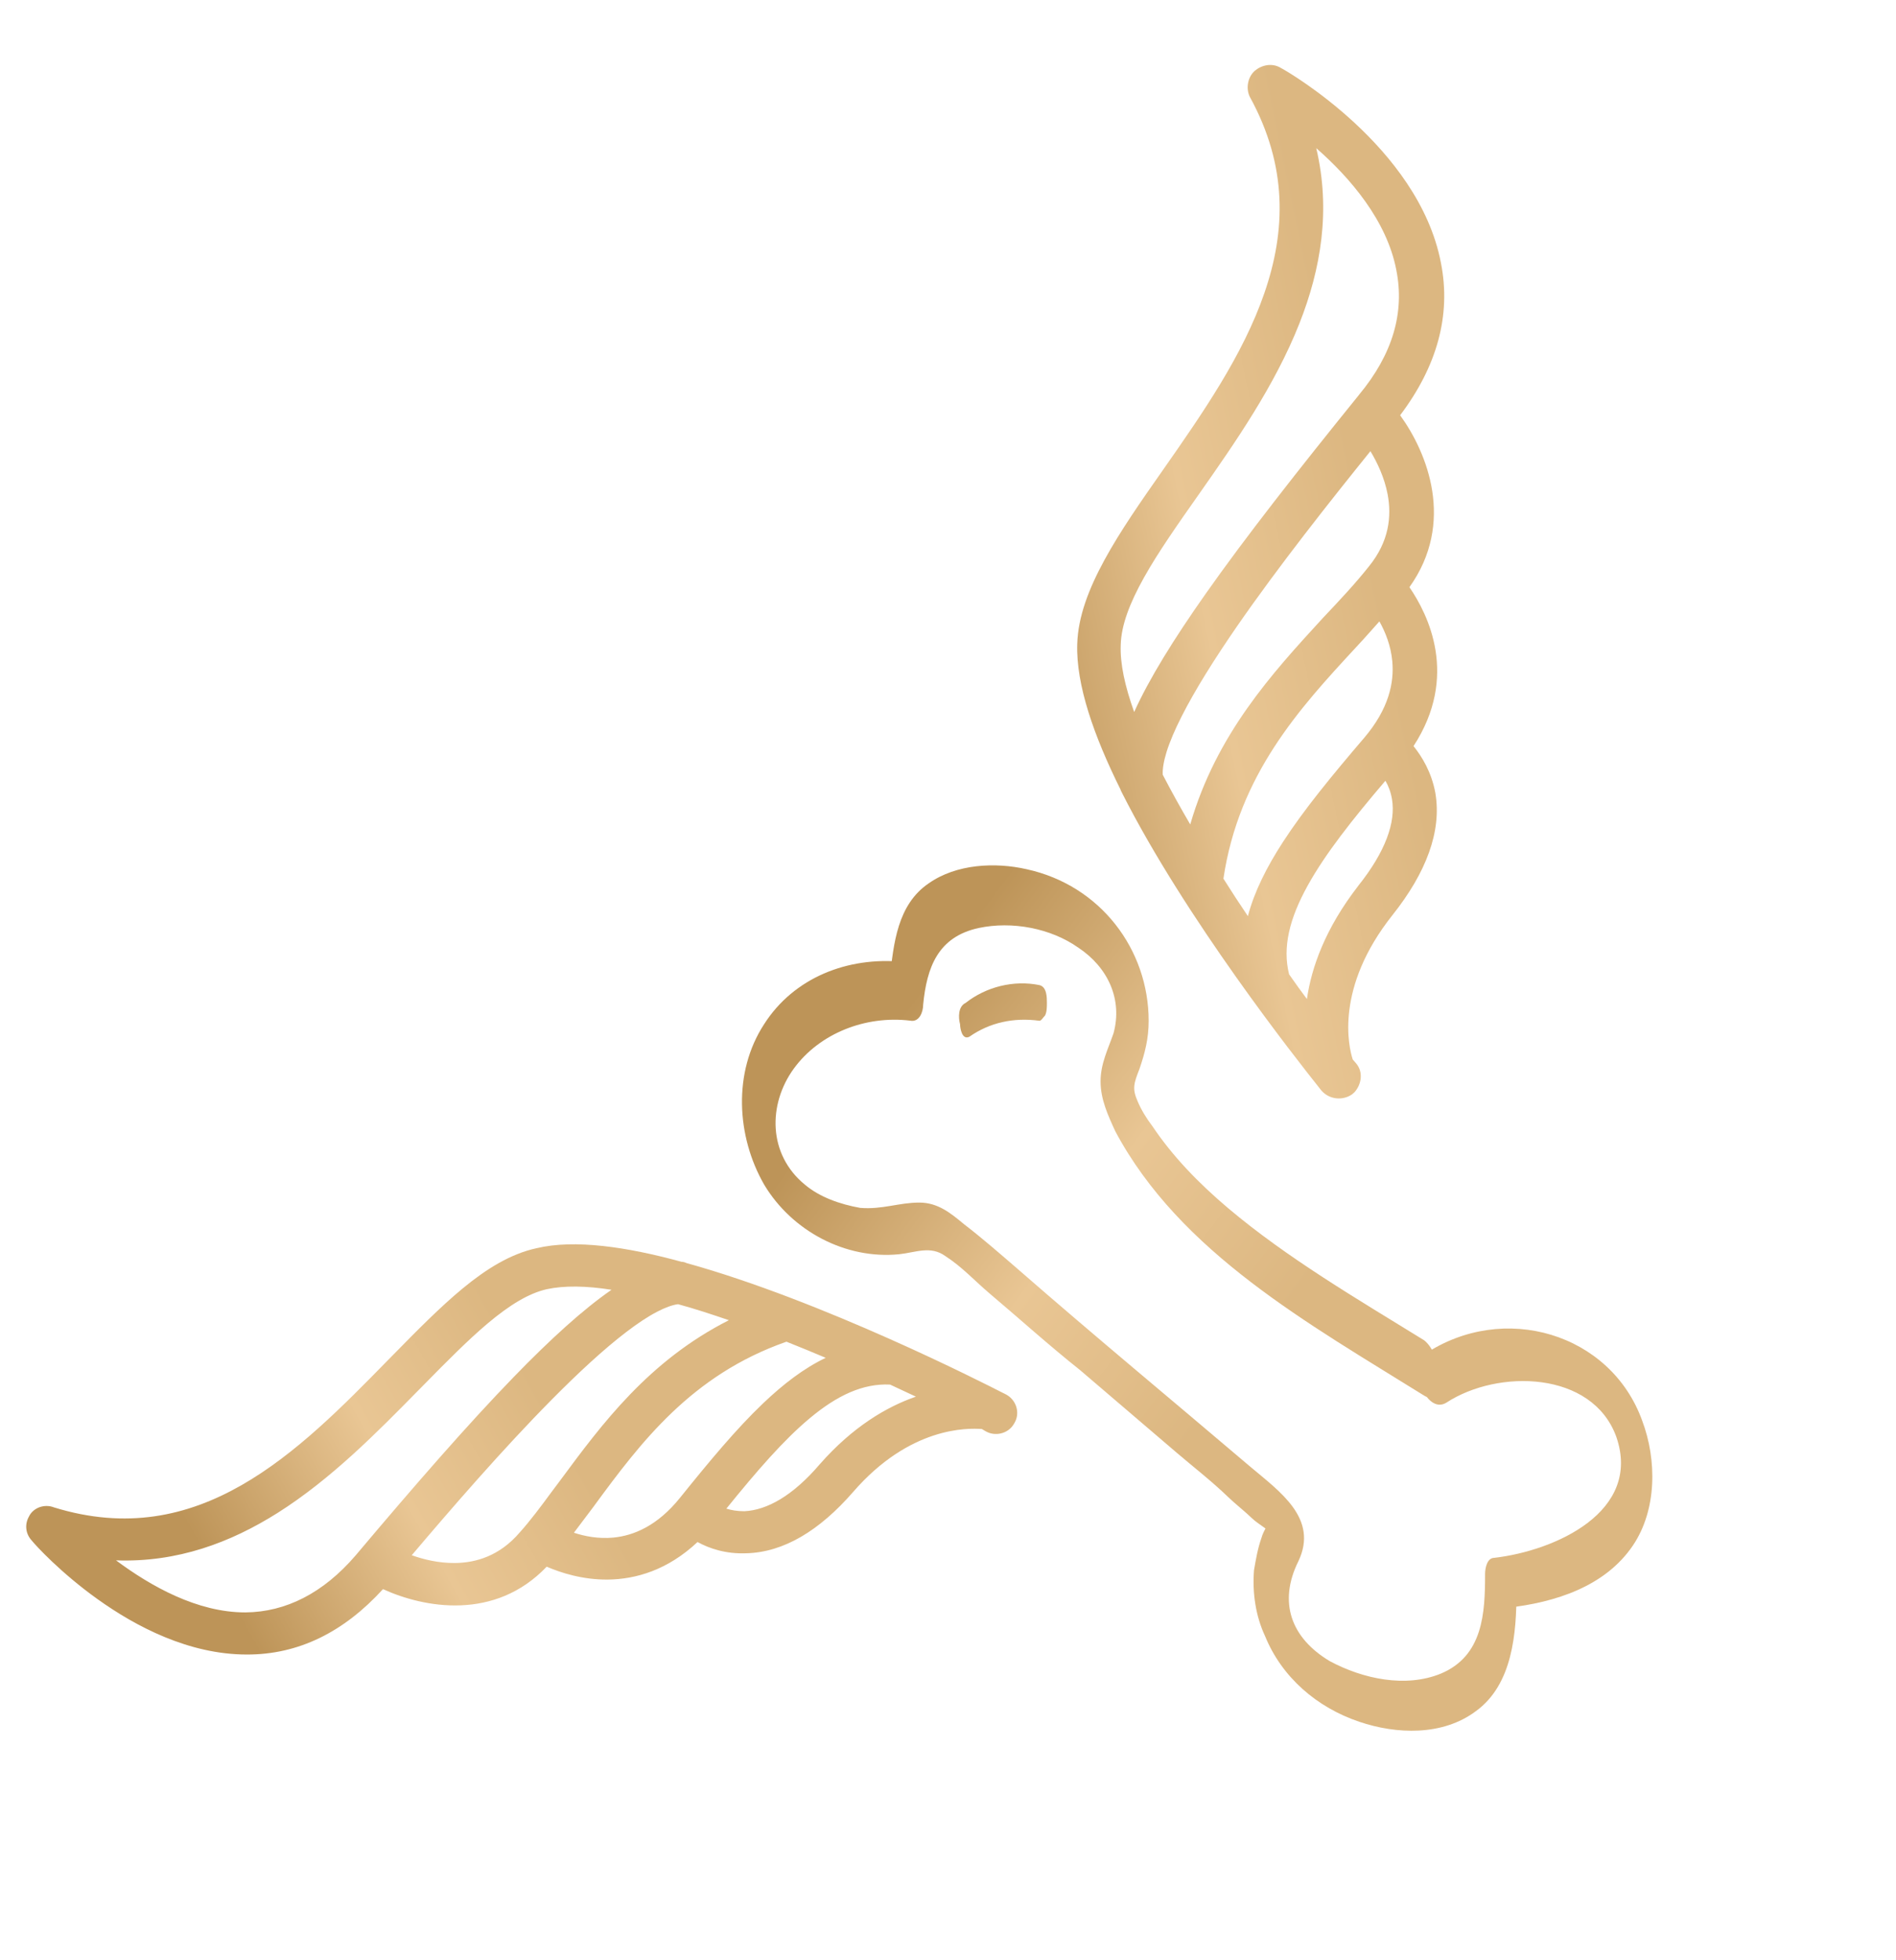
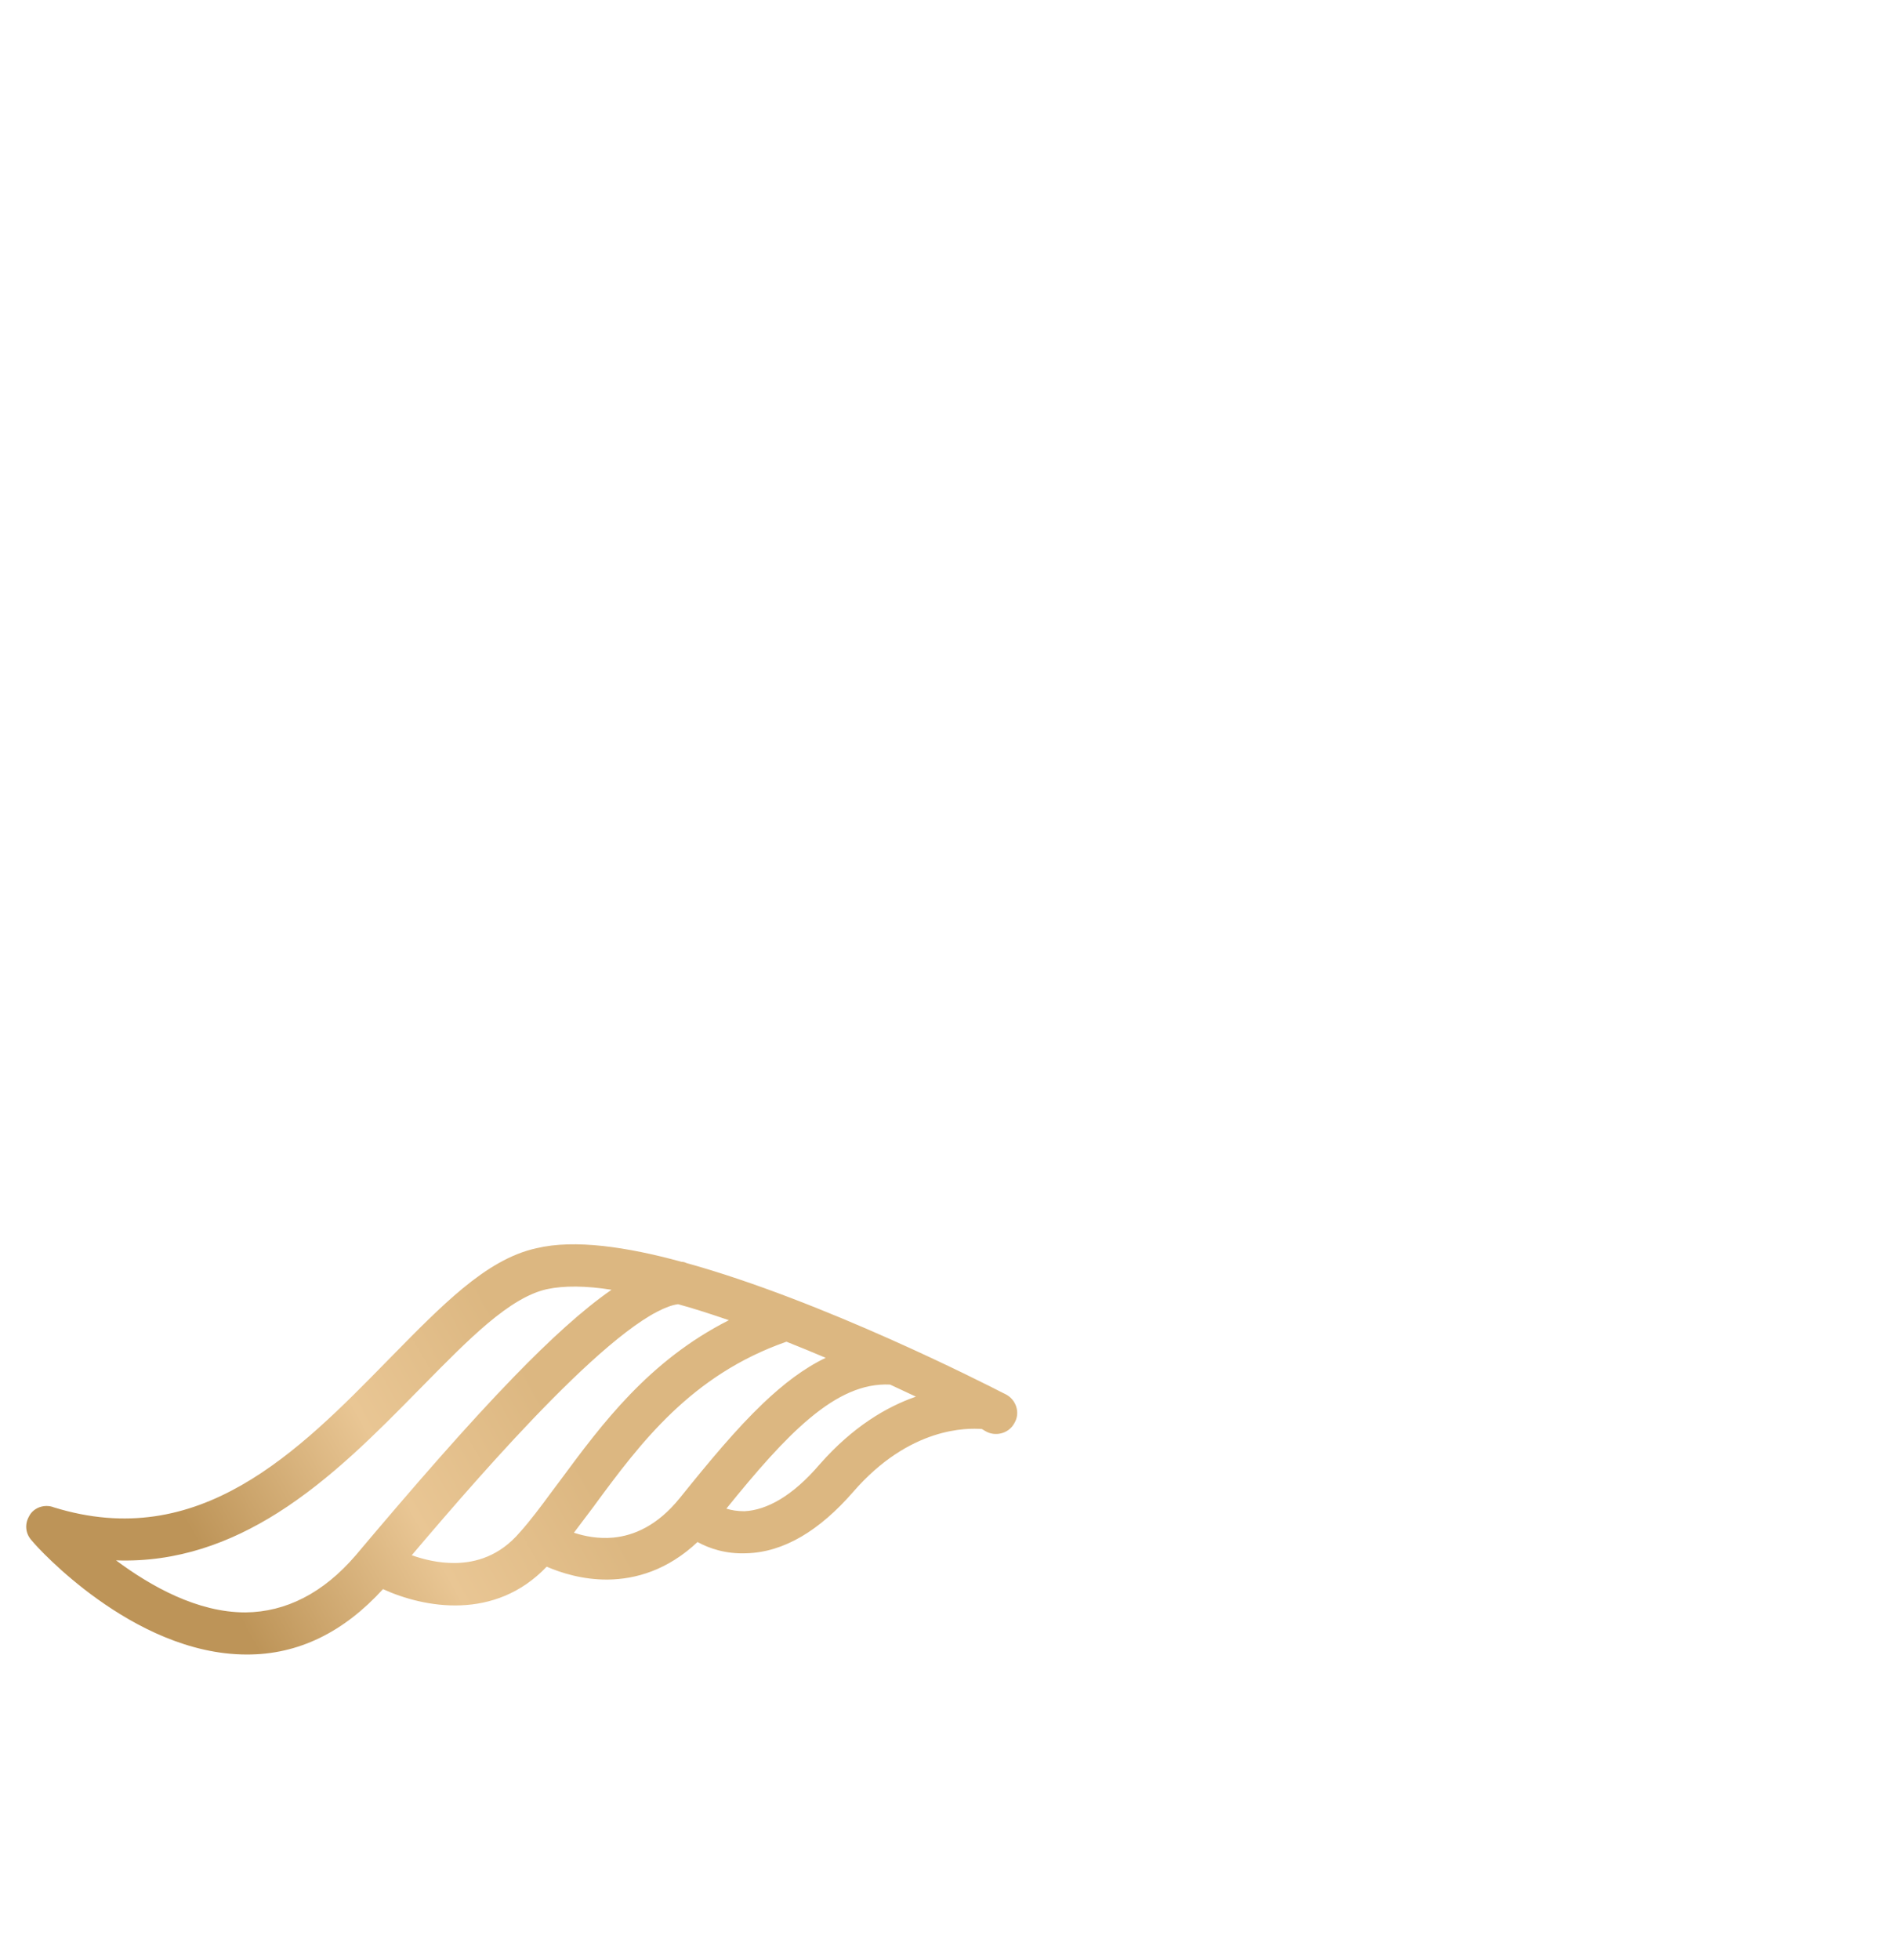
<svg xmlns="http://www.w3.org/2000/svg" width="30" height="31" viewBox="0 0 30 31" fill="none">
-   <path d="M22.533 21.195C21.48 20.546 20.368 19.896 19.432 19.106C18.965 18.711 18.555 18.288 18.233 17.808C18.146 17.695 18.058 17.554 17.999 17.413C17.912 17.216 17.941 17.131 18.029 16.906C18.116 16.652 18.175 16.426 18.175 16.145C18.175 15.017 17.414 14.001 16.244 13.746C15.747 13.633 15.133 13.661 14.694 13.97C14.197 14.308 14.139 14.929 14.08 15.464C14.139 15.38 14.226 15.295 14.285 15.211C13.408 15.126 12.559 15.463 12.091 16.196C11.594 16.957 11.653 17.972 12.091 18.734C12.53 19.467 13.378 19.919 14.226 19.835C14.49 19.807 14.724 19.695 14.958 19.864C15.221 20.033 15.426 20.259 15.66 20.457C16.128 20.852 16.596 21.275 17.093 21.67C17.59 22.094 18.116 22.545 18.613 22.969C18.877 23.195 19.169 23.42 19.432 23.674C19.549 23.787 19.696 23.9 19.813 24.013C19.9 24.098 20.105 24.211 20.164 24.295C20.134 24.182 20.134 24.07 20.105 23.985C20.105 24.041 19.988 24.21 19.959 24.323C19.9 24.492 19.871 24.662 19.842 24.831C19.813 25.197 19.871 25.564 20.017 25.874C20.281 26.523 20.836 27.003 21.509 27.229C22.094 27.427 22.825 27.456 23.352 27.061C23.936 26.639 23.995 25.821 23.995 25.172C23.936 25.257 23.907 25.341 23.849 25.426C24.609 25.342 25.399 25.089 25.837 24.441C26.218 23.877 26.218 23.088 25.984 22.467C25.486 21.085 23.79 20.576 22.533 21.421C22.269 21.59 22.562 22.38 22.884 22.183C23.702 21.648 25.194 21.677 25.574 22.721C25.984 23.905 24.609 24.524 23.644 24.636C23.527 24.636 23.498 24.805 23.498 24.89C23.498 25.51 23.468 26.187 22.796 26.468C22.24 26.694 21.567 26.552 21.041 26.27C20.427 25.903 20.222 25.339 20.544 24.69C20.866 24.014 20.251 23.59 19.783 23.195C18.555 22.151 17.327 21.135 16.128 20.09C15.835 19.837 15.543 19.582 15.25 19.357C15.045 19.187 14.841 19.018 14.548 19.018C14.226 19.017 13.963 19.13 13.612 19.102C13.291 19.045 12.969 18.932 12.735 18.734C12.15 18.255 12.15 17.465 12.559 16.901C12.969 16.338 13.7 16.056 14.402 16.141C14.548 16.17 14.607 16.001 14.607 15.888C14.665 15.296 14.841 14.816 15.484 14.676C16.011 14.564 16.625 14.677 17.064 14.988C17.531 15.298 17.765 15.806 17.619 16.341C17.531 16.595 17.414 16.821 17.414 17.103C17.414 17.385 17.531 17.638 17.648 17.892C18.672 19.811 20.719 20.94 22.533 22.07C22.708 22.182 22.796 21.985 22.796 21.844C22.767 21.562 22.679 21.308 22.533 21.195Z" fill="url(#paint0_linear_1267_4878)" />
-   <path d="M15.337 16.396C15.658 16.171 16.039 16.087 16.448 16.143C16.477 16.143 16.507 16.087 16.536 16.059C16.565 16.003 16.565 15.918 16.565 15.861C16.565 15.777 16.565 15.608 16.448 15.579C16.039 15.495 15.6 15.607 15.278 15.861C15.161 15.917 15.161 16.086 15.191 16.199C15.191 16.255 15.22 16.453 15.337 16.396Z" fill="url(#paint1_linear_1267_4878)" />
  <path d="M10.808 20.105C10.798 20.099 10.787 20.093 10.77 20.097C9.9 19.857 9.097 19.741 8.528 19.876C7.771 20.039 7.072 20.767 6.25 21.603C4.825 23.057 3.204 24.715 0.807 23.97C0.728 23.937 0.621 23.971 0.588 24.049C0.544 24.121 0.549 24.207 0.61 24.272C0.665 24.346 2.168 26.024 3.9 26.024C4.7 26.026 5.405 25.665 6.021 24.957C6.645 25.273 7.805 25.532 8.611 24.603C9.009 24.798 10.073 25.168 11.013 24.207C11.175 24.317 11.446 24.437 11.798 24.423C12.336 24.409 12.868 24.098 13.388 23.501C14.386 22.35 15.415 22.448 15.578 22.461C15.62 22.486 15.652 22.505 15.662 22.511C15.746 22.561 15.864 22.534 15.913 22.452C15.919 22.441 15.919 22.441 15.926 22.431C15.982 22.339 15.941 22.217 15.84 22.171C15.687 22.093 13.028 20.717 10.808 20.105ZM3.889 25.64C2.886 25.642 1.937 24.965 1.378 24.492C3.634 24.832 5.226 23.199 6.532 21.869C7.313 21.078 7.97 20.395 8.616 20.25C8.995 20.169 9.491 20.2 10.058 20.328C9.064 20.88 7.625 22.451 5.738 24.691C5.206 25.309 4.58 25.634 3.889 25.64ZM6.278 24.65C7.542 23.156 9.795 20.548 10.737 20.482C11.119 20.584 11.52 20.725 11.911 20.86C10.48 21.473 9.691 22.539 8.981 23.497C8.757 23.797 8.556 24.081 8.335 24.327C7.647 25.131 6.682 24.835 6.278 24.65ZM8.852 24.3C8.992 24.118 9.137 23.925 9.288 23.723C10.023 22.723 10.86 21.602 12.444 21.067C12.79 21.204 13.12 21.344 13.44 21.479C12.559 21.75 11.801 22.624 10.874 23.775C10.116 24.719 9.235 24.472 8.852 24.3ZM13.083 23.249C12.64 23.767 12.2 24.021 11.787 24.04C11.557 24.042 11.38 23.979 11.265 23.91C12.312 22.608 13.139 21.691 14.116 21.757C14.408 21.889 14.672 22.019 14.895 22.124C14.389 22.227 13.727 22.516 13.083 23.249Z" fill="url(#paint2_linear_1267_4878)" />
  <path fill-rule="evenodd" clip-rule="evenodd" d="M0.853 23.838C2.003 24.193 2.963 23.976 3.818 23.489C4.681 22.997 5.429 22.234 6.144 21.504C6.167 21.482 6.189 21.459 6.211 21.436C6.595 21.045 6.96 20.674 7.318 20.378C7.696 20.066 8.081 19.827 8.492 19.739C9.093 19.596 9.918 19.718 10.782 19.954C10.816 19.955 10.843 19.965 10.861 19.974C13.013 20.57 15.56 21.87 15.877 22.032C15.888 22.038 15.896 22.042 15.902 22.044C16.079 22.128 16.149 22.342 16.05 22.506L16.038 22.526C15.949 22.672 15.744 22.724 15.59 22.631L15.536 22.599C15.312 22.583 14.398 22.558 13.499 23.594C12.967 24.205 12.402 24.549 11.807 24.564C11.485 24.577 11.222 24.488 11.037 24.386C10.563 24.831 10.058 24.976 9.614 24.98C9.216 24.983 8.873 24.872 8.65 24.776C7.829 25.637 6.709 25.427 6.06 25.131C5.441 25.81 4.723 26.168 3.904 26.165C2.992 26.165 2.152 25.725 1.543 25.289C0.96 24.872 0.567 24.443 0.501 24.361C0.398 24.248 0.392 24.099 0.458 23.983C0.494 23.907 0.561 23.858 0.629 23.834C0.697 23.811 0.778 23.808 0.853 23.838ZM0.721 24.107L0.718 24.115L0.713 24.123C0.705 24.137 0.703 24.148 0.704 24.155C0.704 24.161 0.707 24.169 0.715 24.177L0.721 24.184L0.727 24.191L0.727 24.192C0.729 24.194 0.735 24.201 0.746 24.213C0.759 24.228 0.778 24.249 0.802 24.274C0.85 24.326 0.918 24.395 1.003 24.477C1.175 24.641 1.417 24.853 1.709 25.063C2.298 25.484 3.075 25.883 3.896 25.883C4.645 25.885 5.314 25.549 5.91 24.864L5.982 24.78L6.084 24.832C6.687 25.137 7.758 25.365 8.5 24.51L8.572 24.428L8.673 24.477C8.86 24.569 9.202 24.7 9.604 24.697C10 24.694 10.465 24.56 10.908 24.108L10.992 24.022L11.094 24.092C11.234 24.187 11.474 24.294 11.788 24.282L11.79 24.282C12.271 24.27 12.769 23.991 13.277 23.407C14.312 22.214 15.393 22.304 15.585 22.32L15.621 22.323L15.735 22.391C15.739 22.394 15.75 22.397 15.763 22.394C15.776 22.391 15.785 22.383 15.789 22.377L15.801 22.357C15.813 22.337 15.804 22.308 15.782 22.298L15.777 22.296C15.771 22.293 15.762 22.288 15.75 22.282C15.429 22.118 12.897 20.827 10.775 20.242L10.771 20.243L10.735 20.233C9.867 19.993 9.096 19.887 8.566 20.014L8.562 20.014C8.217 20.088 7.874 20.295 7.508 20.596C7.161 20.882 6.806 21.244 6.418 21.639C6.397 21.66 6.376 21.681 6.356 21.703M6.356 21.703L6.342 21.716C5.636 22.436 4.865 23.223 3.968 23.734C3.058 24.253 2.012 24.492 0.767 24.105L0.76 24.102L0.753 24.1C0.753 24.1 0.75 24.099 0.746 24.099C0.741 24.099 0.736 24.099 0.732 24.101C0.725 24.103 0.721 24.107 0.721 24.107M0.909 24.279L1.397 24.353C2.48 24.516 3.407 24.207 4.231 23.688C5.051 23.17 5.759 22.45 6.41 21.788L6.427 21.77C6.451 21.746 6.475 21.721 6.499 21.697C6.861 21.33 7.202 20.984 7.529 20.709C7.876 20.418 8.223 20.193 8.58 20.112L8.581 20.112C8.989 20.024 9.51 20.06 10.087 20.19L10.452 20.273L10.132 20.451C9.654 20.717 9.058 21.235 8.339 21.975C7.623 22.714 6.794 23.663 5.851 24.782L5.85 24.784C5.298 25.425 4.636 25.774 3.894 25.782L3.893 25.782C2.831 25.784 1.845 25.071 1.286 24.598L0.909 24.279ZM1.836 24.676C2.386 25.085 3.124 25.501 3.884 25.499C4.524 25.493 5.114 25.194 5.626 24.599C6.57 23.479 7.404 22.523 8.127 21.778C8.71 21.177 9.227 20.707 9.676 20.397C9.272 20.333 8.924 20.329 8.651 20.388C8.363 20.453 8.058 20.642 7.72 20.926C7.404 21.192 7.071 21.529 6.707 21.899C6.684 21.922 6.661 21.945 6.638 21.969L6.611 21.996C5.967 22.651 5.239 23.391 4.392 23.926C3.648 24.395 2.805 24.711 1.836 24.676ZM6.048 24.699L6.166 24.558C6.798 23.811 7.68 22.782 8.523 21.931C8.945 21.506 9.359 21.122 9.73 20.839C9.915 20.697 10.093 20.579 10.256 20.494C10.418 20.409 10.577 20.351 10.723 20.341L10.748 20.339L10.772 20.346C11.131 20.442 11.506 20.572 11.867 20.697C11.897 20.707 11.926 20.717 11.956 20.727L12.303 20.848L11.972 20.99C10.58 21.586 9.81 22.622 9.099 23.582L9.098 23.583C9.054 23.642 9.01 23.702 8.966 23.761C8.793 23.994 8.626 24.22 8.446 24.42C8.072 24.857 7.618 24.997 7.205 25C6.798 25.004 6.433 24.875 6.22 24.778L6.048 24.699ZM6.515 24.595C6.7 24.661 6.94 24.72 7.195 24.718C7.537 24.715 7.909 24.602 8.223 24.235L8.226 24.232C8.396 24.042 8.555 23.828 8.726 23.596C8.771 23.536 8.817 23.475 8.864 23.412L8.869 23.405C9.524 22.52 10.265 21.52 11.533 20.878C11.261 20.785 10.99 20.696 10.729 20.625C10.643 20.636 10.532 20.674 10.398 20.744C10.253 20.819 10.09 20.927 9.912 21.063C9.555 21.335 9.151 21.709 8.734 22.13C7.952 22.919 7.135 23.864 6.515 24.595ZM8.629 24.354L8.736 24.214C8.874 24.032 9.019 23.84 9.171 23.638C9.905 22.639 10.764 21.484 12.393 20.933L12.444 20.916L12.495 20.936C12.794 21.054 13.081 21.175 13.357 21.292C13.403 21.311 13.448 21.331 13.494 21.35L13.853 21.501L13.486 21.614C13.076 21.74 12.685 22.01 12.277 22.399C11.868 22.788 11.452 23.288 10.989 23.864C10.588 24.363 10.144 24.558 9.74 24.596C9.342 24.635 8.999 24.52 8.795 24.428L8.629 24.354ZM9.081 24.239C9.25 24.295 9.467 24.338 9.704 24.316C10.027 24.285 10.403 24.13 10.76 23.686C11.223 23.111 11.649 22.598 12.072 22.195C12.395 21.887 12.72 21.638 13.065 21.473C12.863 21.388 12.656 21.302 12.444 21.218C10.939 21.744 10.134 22.817 9.406 23.807L9.406 23.808C9.294 23.957 9.186 24.101 9.081 24.239ZM11.05 23.945L11.15 23.821C11.673 23.171 12.149 22.605 12.621 22.212C13.094 21.817 13.58 21.579 14.122 21.616L14.149 21.618L14.174 21.629C14.374 21.72 14.564 21.81 14.734 21.892C14.812 21.929 14.886 21.964 14.955 21.997L15.34 22.178L14.928 22.262C14.452 22.359 13.818 22.633 13.194 23.342C12.74 23.873 12.267 24.159 11.798 24.181L11.793 24.181C11.534 24.184 11.33 24.112 11.192 24.03L11.05 23.945ZM11.493 23.858C11.572 23.883 11.667 23.899 11.779 23.899C12.134 23.881 12.541 23.659 12.971 23.156L12.972 23.155C13.492 22.564 14.027 22.248 14.492 22.087C14.364 22.026 14.227 21.962 14.083 21.896C13.658 21.876 13.25 22.063 12.812 22.429C12.397 22.775 11.971 23.268 11.493 23.858Z" fill="url(#paint3_linear_1267_4878)" />
-   <path d="M21.02 17.153C21.096 17.239 21.222 17.247 21.306 17.19C21.316 17.182 21.316 17.182 21.326 17.174C21.394 17.098 21.41 16.982 21.343 16.906C21.343 16.906 21.318 16.877 21.276 16.83C21.214 16.664 20.919 15.64 21.92 14.381C22.44 13.726 22.66 13.113 22.569 12.569C22.502 12.206 22.319 11.961 22.184 11.808C22.998 10.662 22.395 9.653 22.121 9.284C22.917 8.272 22.421 7.135 21.971 6.567C22.579 5.801 22.82 5.002 22.656 4.184C22.318 2.421 20.282 1.243 20.195 1.201C20.117 1.151 20.016 1.171 19.95 1.229C19.892 1.279 19.867 1.385 19.907 1.468C21.151 3.74 19.759 5.744 18.527 7.507C17.822 8.508 17.215 9.39 17.191 10.186C17.17 10.794 17.444 11.584 17.86 12.419C17.868 12.429 17.867 12.447 17.875 12.456C18.956 14.601 20.912 17.011 21.02 17.153ZM21.616 6.336C19.675 8.732 18.333 10.524 17.945 11.654C17.71 11.1 17.571 10.598 17.587 10.195C17.605 9.506 18.181 8.685 18.856 7.726C19.978 6.126 21.349 4.157 20.554 1.934C21.156 2.387 22.041 3.218 22.237 4.245C22.38 4.963 22.173 5.666 21.616 6.336ZM21.775 9.046C21.559 9.318 21.308 9.588 21.037 9.874C20.192 10.794 19.242 11.823 18.887 13.413C18.659 13.039 18.448 12.666 18.256 12.294C18.146 11.327 20.404 8.486 21.697 6.889C21.97 7.275 22.471 8.187 21.775 9.046ZM21.701 11.757C20.686 12.943 19.93 13.905 19.823 14.857C19.616 14.565 19.411 14.255 19.206 13.928C19.443 12.204 20.452 11.107 21.334 10.154C21.518 9.961 21.674 9.774 21.849 9.589C22.096 9.946 22.52 10.791 21.701 11.757ZM20.794 16.187C20.635 15.988 20.452 15.743 20.262 15.47C20 14.502 20.78 13.452 21.93 12.114C22.023 12.218 22.13 12.378 22.169 12.614C22.241 13.04 22.046 13.547 21.604 14.1C20.965 14.926 20.8 15.659 20.794 16.187Z" fill="url(#paint4_linear_1267_4878)" />
-   <path fill-rule="evenodd" clip-rule="evenodd" d="M19.749 1.309C19.762 1.241 19.796 1.171 19.854 1.12C19.956 1.032 20.124 0.987 20.268 1.075C20.36 1.124 20.882 1.433 21.431 1.941C22.002 2.469 22.621 3.23 22.799 4.155C22.966 4.991 22.732 5.802 22.154 6.567C22.587 7.164 23.028 8.269 22.301 9.286C22.596 9.716 23.087 10.693 22.366 11.799C22.498 11.964 22.65 12.207 22.712 12.543L22.712 12.545C22.813 13.146 22.567 13.8 22.034 14.47C21.117 15.623 21.339 16.557 21.404 16.755L21.452 16.81C21.581 16.956 21.537 17.155 21.434 17.27L21.428 17.276L21.395 17.305L21.388 17.31C21.245 17.406 21.037 17.392 20.91 17.248L20.907 17.245L20.904 17.241C20.896 17.231 20.879 17.208 20.852 17.175C20.516 16.751 18.758 14.529 17.749 12.53C17.742 12.518 17.737 12.507 17.734 12.499C17.732 12.494 17.73 12.488 17.729 12.484C17.312 11.646 17.023 10.829 17.045 10.182C17.058 9.751 17.229 9.308 17.476 8.855C17.723 8.401 18.056 7.924 18.407 7.424C19.026 6.539 19.669 5.615 20.007 4.632C20.343 3.657 20.378 2.632 19.779 1.538L19.775 1.531C19.74 1.458 19.735 1.378 19.749 1.309ZM20.038 1.404C20.68 2.58 20.64 3.69 20.283 4.725C19.929 5.753 19.26 6.711 18.647 7.589C18.293 8.091 17.97 8.555 17.732 8.992C17.493 9.429 17.348 9.825 17.337 10.19L17.337 10.191C17.317 10.759 17.575 11.517 17.986 12.346C17.993 12.358 17.998 12.369 18.001 12.376C18.003 12.382 18.005 12.387 18.006 12.392C18.997 14.359 20.733 16.555 21.08 16.994C21.105 17.025 21.122 17.047 21.132 17.06C21.156 17.084 21.193 17.088 21.22 17.074L21.221 17.073C21.232 17.058 21.238 17.041 21.24 17.028C21.241 17.014 21.237 17.006 21.233 17.002L21.148 16.905L21.139 16.88C21.064 16.68 20.765 15.6 21.806 14.292C22.313 13.653 22.506 13.082 22.425 12.595C22.364 12.268 22.201 12.046 22.075 11.904L21.999 11.818L22.065 11.725C22.821 10.66 22.268 9.726 22.003 9.371L21.938 9.282L22.006 9.196C22.738 8.264 22.293 7.207 21.856 6.656L21.785 6.567L21.856 6.477C22.445 5.737 22.667 4.98 22.513 4.212L22.513 4.211C22.352 3.374 21.785 2.665 21.232 2.153C20.957 1.899 20.689 1.697 20.485 1.556C20.383 1.485 20.298 1.43 20.235 1.392C20.204 1.373 20.178 1.358 20.16 1.347C20.141 1.337 20.131 1.331 20.131 1.331L20.123 1.327L20.115 1.323C20.109 1.318 20.101 1.316 20.088 1.318C20.074 1.32 20.058 1.326 20.045 1.338C20.044 1.339 20.038 1.347 20.035 1.363C20.032 1.379 20.034 1.393 20.038 1.404ZM20.253 1.525L20.642 1.818C21.249 2.275 22.173 3.134 22.38 4.217C22.533 4.985 22.308 5.73 21.728 6.427C20.759 7.625 19.941 8.668 19.317 9.553C18.692 10.44 18.27 11.156 18.083 11.7L17.959 12.061L17.811 11.711C17.573 11.152 17.424 10.626 17.442 10.191C17.451 9.811 17.614 9.409 17.848 8.992C18.082 8.573 18.4 8.121 18.736 7.644C19.299 6.842 19.912 5.963 20.288 5.011C20.663 4.064 20.799 3.053 20.416 1.983L20.253 1.525ZM20.56 5.116C20.169 6.105 19.535 7.011 18.975 7.809C18.637 8.29 18.328 8.728 18.102 9.132C17.875 9.537 17.741 9.889 17.733 10.198L17.733 10.201C17.721 10.492 17.799 10.852 17.946 11.26C18.182 10.736 18.57 10.11 19.079 9.387C19.708 8.494 20.532 7.444 21.502 6.246L21.503 6.244C22.038 5.601 22.227 4.941 22.094 4.273L22.094 4.272C21.944 3.487 21.361 2.81 20.827 2.343C21.059 3.326 20.9 4.256 20.56 5.116ZM21.706 6.648L21.817 6.805C21.959 7.006 22.165 7.35 22.243 7.763C22.322 8.181 22.268 8.668 21.889 9.136C21.669 9.413 21.413 9.687 21.143 9.972L21.137 9.979C20.294 10.898 19.374 11.9 19.03 13.444L18.951 13.796L18.763 13.488C18.532 13.111 18.32 12.735 18.126 12.361L18.114 12.337L18.111 12.31C18.094 12.161 18.123 11.989 18.18 11.807C18.237 11.624 18.325 11.419 18.435 11.201C18.656 10.766 18.973 10.264 19.33 9.746C20.046 8.71 20.937 7.597 21.584 6.798L21.706 6.648ZM18.398 12.252C18.534 12.514 18.679 12.775 18.833 13.038C19.246 11.611 20.132 10.645 20.909 9.798L20.93 9.775C21.202 9.488 21.45 9.223 21.661 8.956L21.662 8.955C21.979 8.564 22.022 8.166 21.956 7.817C21.906 7.553 21.793 7.316 21.684 7.135C21.052 7.918 20.234 8.949 19.57 9.909C19.216 10.422 18.908 10.912 18.696 11.331C18.59 11.54 18.509 11.729 18.458 11.892C18.412 12.042 18.393 12.162 18.398 12.252ZM21.866 9.358L21.969 9.506C22.1 9.696 22.282 10.02 22.32 10.431C22.358 10.848 22.246 11.338 21.812 11.85C21.304 12.444 20.867 12.974 20.544 13.473C20.22 13.972 20.018 14.428 19.968 14.873L19.926 15.254L19.704 14.941C19.495 14.646 19.288 14.334 19.082 14.004L19.055 13.96L19.062 13.908C19.306 12.135 20.346 11.008 21.227 10.057L21.228 10.055C21.319 9.96 21.402 9.867 21.486 9.773L21.5 9.757C21.579 9.669 21.659 9.579 21.742 9.49L21.866 9.358ZM21.441 10.253C20.567 11.197 19.601 12.252 19.358 13.895C19.487 14.1 19.616 14.298 19.745 14.488C19.847 14.1 20.042 13.713 20.299 13.317C20.634 12.8 21.082 12.257 21.589 11.664C21.975 11.209 22.061 10.795 22.03 10.458C22.007 10.207 21.918 9.991 21.826 9.827C21.79 9.868 21.754 9.908 21.717 9.949L21.704 9.964C21.62 10.058 21.534 10.154 21.441 10.253ZM21.929 11.892L22.04 12.018C22.145 12.137 22.268 12.32 22.313 12.59C22.395 13.076 22.169 13.624 21.719 14.188C21.1 14.989 20.946 15.691 20.939 16.189L20.934 16.597L20.679 16.277C20.518 16.075 20.334 15.827 20.142 15.552L20.128 15.532L20.121 15.508C19.976 14.972 20.124 14.427 20.439 13.861C20.753 13.296 21.245 12.688 21.82 12.02L21.929 11.892ZM20.397 15.408C20.494 15.547 20.588 15.678 20.679 15.799C20.752 15.295 20.971 14.681 21.489 14.012L21.49 14.01C21.922 13.469 22.087 13.004 22.025 12.638C22.005 12.52 21.966 12.424 21.921 12.347C21.399 12.959 20.971 13.501 20.694 14C20.402 14.526 20.29 14.982 20.397 15.408Z" fill="url(#paint5_linear_1267_4878)" />
  <defs>
    <linearGradient id="paint0_linear_1267_4878" x1="14.252" y1="16.072" x2="20.395" y2="20.666" gradientUnits="userSpaceOnUse">
      <stop stop-color="#BD9458" />
      <stop offset="0.547" stop-color="#E9C694" />
      <stop offset="1" stop-color="#DCB781" />
    </linearGradient>
    <linearGradient id="paint1_linear_1267_4878" x1="14.252" y1="16.072" x2="20.395" y2="20.666" gradientUnits="userSpaceOnUse">
      <stop stop-color="#BD9458" />
      <stop offset="0.547" stop-color="#E9C694" />
      <stop offset="1" stop-color="#DCB781" />
    </linearGradient>
    <linearGradient id="paint2_linear_1267_4878" x1="2.954" y1="24.091" x2="8.085" y2="21.223" gradientUnits="userSpaceOnUse">
      <stop stop-color="#BD9458" />
      <stop offset="0.547" stop-color="#E9C694" />
      <stop offset="1" stop-color="#DCB781" />
    </linearGradient>
    <linearGradient id="paint3_linear_1267_4878" x1="2.954" y1="24.091" x2="8.085" y2="21.223" gradientUnits="userSpaceOnUse">
      <stop stop-color="#BD9458" />
      <stop offset="0.547" stop-color="#E9C694" />
      <stop offset="1" stop-color="#DCB781" />
    </linearGradient>
    <linearGradient id="paint4_linear_1267_4878" x1="15.318" y1="8.124" x2="21.307" y2="6.876" gradientUnits="userSpaceOnUse">
      <stop stop-color="#BD9458" />
      <stop offset="0.547" stop-color="#E9C694" />
      <stop offset="1" stop-color="#DCB781" />
    </linearGradient>
    <linearGradient id="paint5_linear_1267_4878" x1="15.318" y1="8.124" x2="21.307" y2="6.876" gradientUnits="userSpaceOnUse">
      <stop stop-color="#BD9458" />
      <stop offset="0.547" stop-color="#E9C694" />
      <stop offset="1" stop-color="#DCB781" />
    </linearGradient>
  </defs>
</svg>